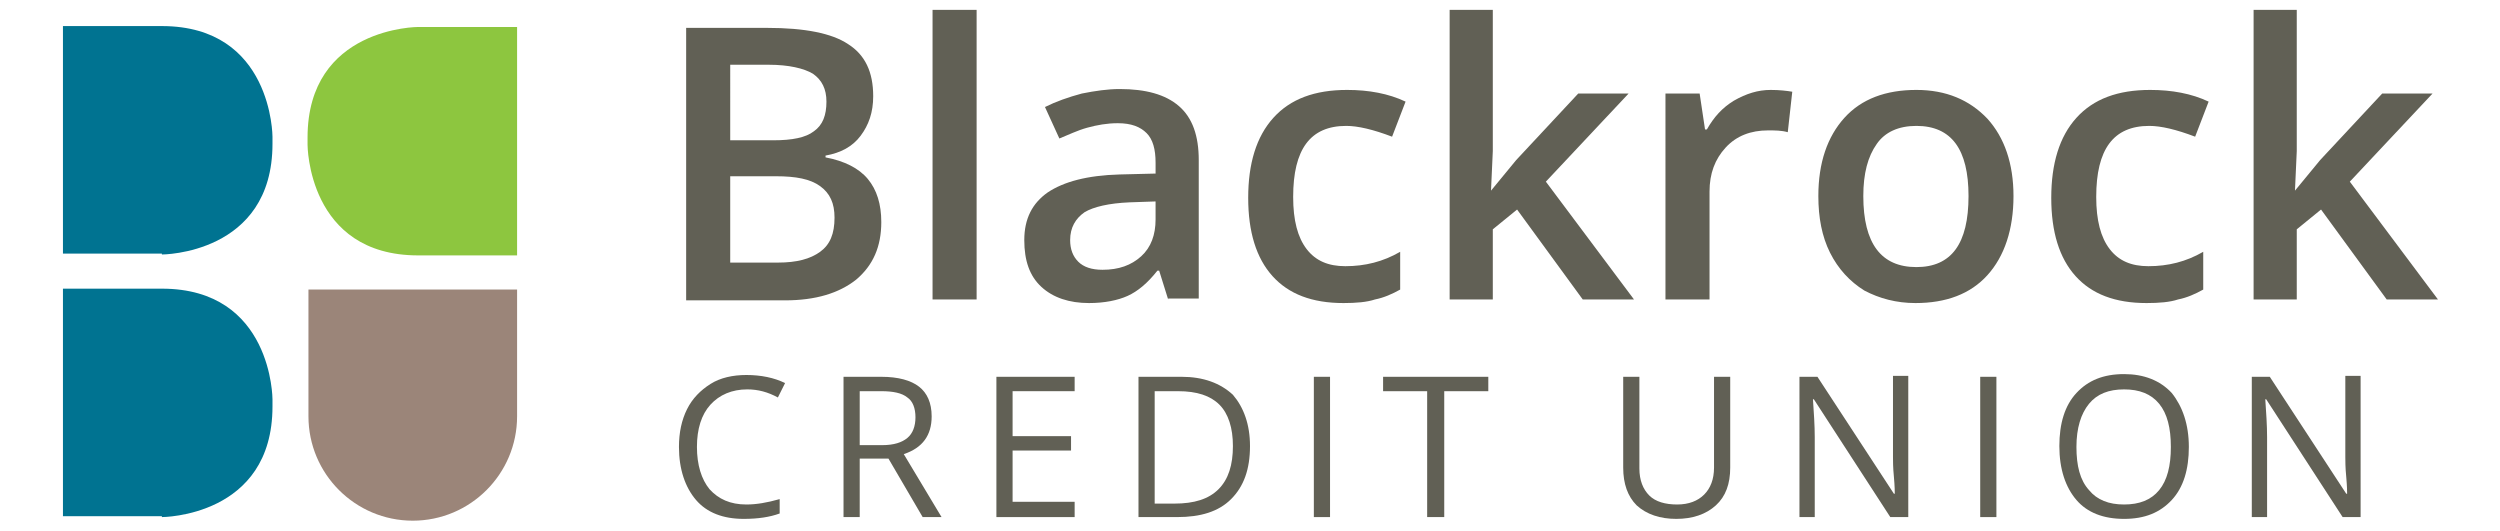
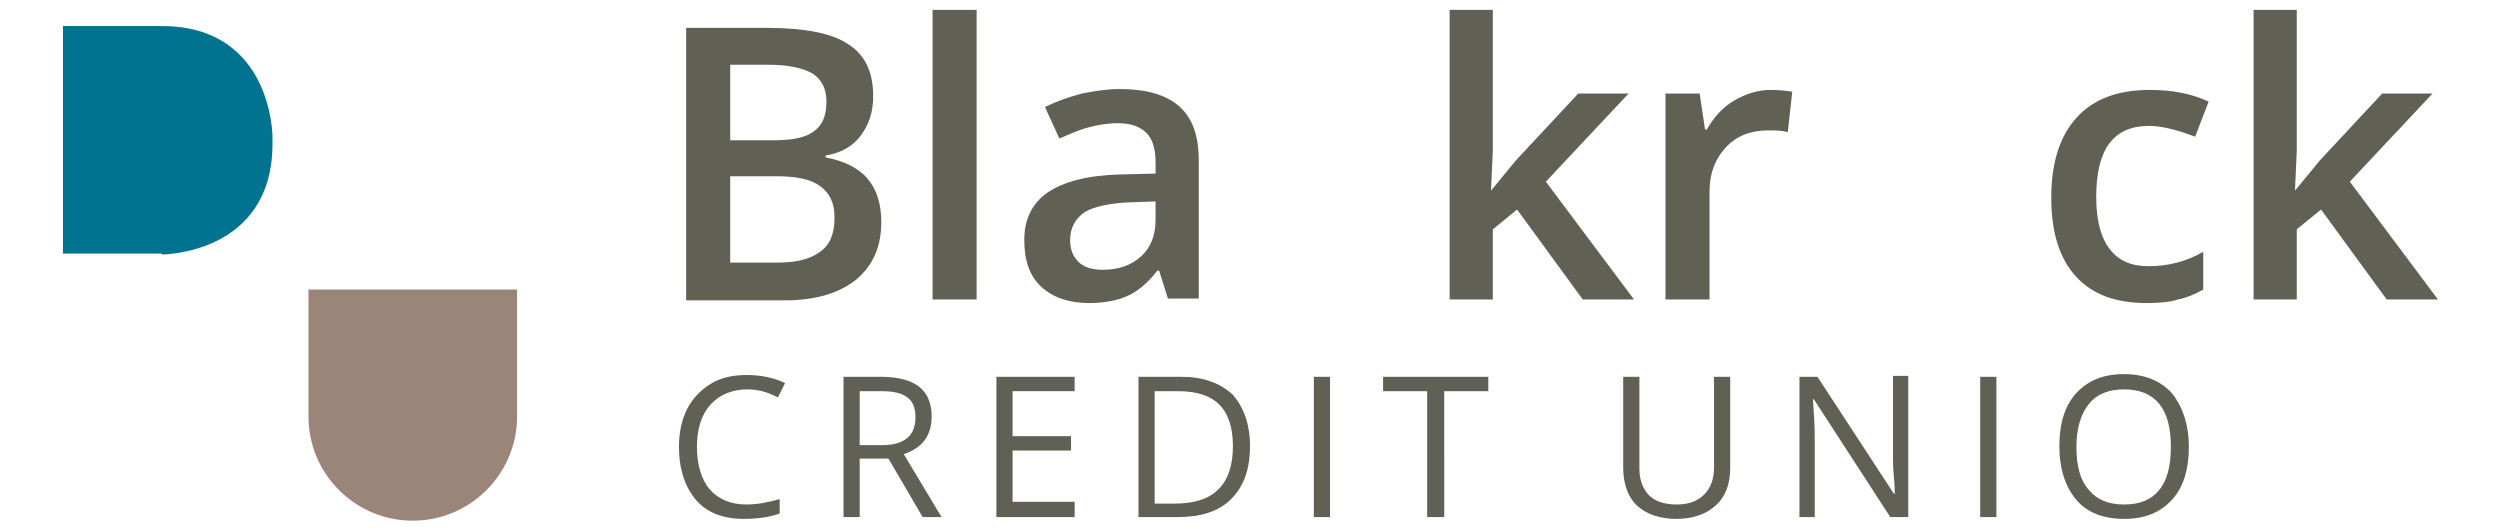
<svg xmlns="http://www.w3.org/2000/svg" version="1.1" id="Layer_1" x="0px" y="0px" width="278px" height="59px" viewBox="0 0 278 59" style="enable-background:new 0 0 278 59;" xml:space="preserve">
  <style type="text/css">
	.st0{fill:#8DC63F;}
	.st1{fill:#007391;}
	.st2{fill:#616055;}
	.st3{fill:#9B8579;}
</style>
  <g>
    <g>
-       <path class="st0" d="M46.5,3c0,0-12.3,0-12.3,12.3v0.8c0,0,0,12.3,12.3,12.3h11V3h-9.4H46.5z" />
      <path class="st1" d="M18,28.3c0,0,12.3,0,12.3-12.3v-0.8c0,0,0-12.3-12.3-12.3H7v25.3h9.4H18z" />
-       <path class="st1" d="M18,57.5c0,0,12.3,0,12.3-12.3v-0.8c0,0,0-12.3-12.3-12.3H7v25.3h9.4H18z" />
    </g>
    <g>
      <g>
        <path class="st2" d="M76.3,3.1h9c4.2,0,7.2,0.6,9,1.8c1.9,1.2,2.8,3.1,2.8,5.8c0,1.8-0.5,3.2-1.4,4.4c-0.9,1.2-2.2,1.9-3.9,2.2     v0.2c2.1,0.4,3.7,1.2,4.7,2.4c1,1.2,1.5,2.8,1.5,4.8c0,2.7-0.9,4.8-2.8,6.4c-1.9,1.5-4.5,2.3-7.9,2.3H76.3V3.1z M81.2,15.6H86     c2.1,0,3.6-0.3,4.5-1c1-0.7,1.4-1.8,1.4-3.3c0-1.4-0.5-2.4-1.5-3.1c-1-0.6-2.7-1-4.9-1h-4.3V15.6z M81.2,19.6v9.6h5.3     c2.1,0,3.6-0.4,4.7-1.2c1.1-0.8,1.6-2,1.6-3.8c0-1.6-0.5-2.7-1.6-3.5c-1.1-0.8-2.7-1.1-4.9-1.1H81.2z" />
        <path class="st2" d="M108.6,33.3h-4.9V1.1h4.9V33.3z" />
        <path class="st2" d="M129.9,33.3l-1-3.2h-0.2c-1.1,1.4-2.2,2.3-3.3,2.8c-1.1,0.5-2.6,0.8-4.3,0.8c-2.2,0-4-0.6-5.3-1.8     c-1.3-1.2-1.9-2.9-1.9-5.2c0-2.4,0.9-4.1,2.6-5.3c1.8-1.2,4.4-1.9,8-2l4-0.1v-1.2c0-1.5-0.3-2.6-1-3.3c-0.7-0.7-1.7-1.1-3.2-1.1     c-1.2,0-2.3,0.2-3.4,0.5c-1.1,0.3-2.1,0.8-3.1,1.2l-1.6-3.5c1.2-0.6,2.6-1.1,4.1-1.5c1.5-0.3,2.9-0.5,4.2-0.5     c2.9,0,5.1,0.6,6.6,1.9c1.5,1.3,2.2,3.3,2.2,6v15.4H129.9z M122.6,30c1.8,0,3.2-0.5,4.3-1.5c1.1-1,1.6-2.4,1.6-4.1v-2l-2.9,0.1     c-2.3,0.1-4,0.5-5,1.1c-1,0.7-1.6,1.7-1.6,3.1c0,1,0.3,1.8,0.9,2.4C120.5,29.7,121.4,30,122.6,30z" />
-         <path class="st2" d="M149.4,33.7c-3.5,0-6.1-1-7.9-3c-1.8-2-2.7-4.9-2.7-8.7c0-3.8,0.9-6.8,2.8-8.9c1.9-2.1,4.6-3.1,8.2-3.1     c2.4,0,4.6,0.4,6.5,1.3l-1.5,3.9c-2.1-0.8-3.8-1.2-5.1-1.2c-4,0-5.9,2.6-5.9,7.9c0,2.6,0.5,4.5,1.5,5.8c1,1.3,2.4,1.9,4.3,1.9     c2.2,0,4.2-0.5,6.1-1.6v4.2c-0.9,0.5-1.8,0.9-2.8,1.1C152,33.6,150.8,33.7,149.4,33.7z" />
        <path class="st2" d="M165.8,21.2l2.8-3.4l6.9-7.4h5.6l-9.2,9.8l9.8,13.1h-5.7l-7.3-10l-2.7,2.2v7.8h-4.8V1.1h4.8v15.7l-0.2,4.4     H165.8z" />
        <path class="st2" d="M196.9,10c1,0,1.8,0.1,2.4,0.2l-0.5,4.5c-0.7-0.2-1.4-0.2-2.2-0.2c-1.9,0-3.5,0.6-4.7,1.9     c-1.2,1.3-1.8,2.9-1.8,4.9v12h-4.9V10.4h3.8l0.6,4h0.2c0.8-1.4,1.7-2.4,3-3.2C194.2,10.4,195.5,10,196.9,10z" />
-         <path class="st2" d="M223.9,21.8c0,3.7-1,6.7-2.9,8.8c-1.9,2.1-4.6,3.1-8,3.1c-2.1,0-4-0.5-5.7-1.4c-1.6-1-2.9-2.4-3.8-4.2     c-0.9-1.8-1.3-3.9-1.3-6.3c0-3.7,1-6.6,2.9-8.7c1.9-2.1,4.6-3.1,8-3.1c3.3,0,5.9,1.1,7.9,3.2C222.9,15.3,223.9,18.2,223.9,21.8z      M207.2,21.8c0,5.3,2,7.9,5.9,7.9c3.9,0,5.8-2.6,5.8-7.9c0-5.2-1.9-7.8-5.8-7.8c-2,0-3.5,0.7-4.4,2     C207.7,17.4,207.2,19.3,207.2,21.8z" />
        <path class="st2" d="M238.7,33.7c-3.5,0-6.1-1-7.9-3c-1.8-2-2.7-4.9-2.7-8.7c0-3.8,0.9-6.8,2.8-8.9c1.9-2.1,4.6-3.1,8.2-3.1     c2.4,0,4.6,0.4,6.5,1.3l-1.5,3.9c-2.1-0.8-3.8-1.2-5.1-1.2c-4,0-5.9,2.6-5.9,7.9c0,2.6,0.5,4.5,1.5,5.8c1,1.3,2.4,1.9,4.3,1.9     c2.2,0,4.2-0.5,6.1-1.6v4.2c-0.9,0.5-1.8,0.9-2.8,1.1C241.3,33.6,240.1,33.7,238.7,33.7z" />
        <path class="st2" d="M255.2,21.2l2.8-3.4l6.9-7.4h5.6l-9.2,9.8l9.8,13.1h-5.7l-7.3-10l-2.7,2.2v7.8h-4.8V1.1h4.8v15.7l-0.2,4.4     H255.2z" />
      </g>
    </g>
    <g>
      <g>
        <path class="st2" d="M83.1,43.3c-1.7,0-3.1,0.6-4.1,1.7c-1,1.1-1.5,2.7-1.5,4.7c0,2,0.5,3.6,1.4,4.7c1,1.1,2.3,1.7,4.1,1.7     c1.1,0,2.3-0.2,3.7-0.6v1.6c-1.1,0.4-2.4,0.6-4,0.6c-2.3,0-4.1-0.7-5.3-2.1c-1.2-1.4-1.9-3.4-1.9-5.9c0-1.6,0.3-3,0.9-4.2     c0.6-1.2,1.5-2.1,2.6-2.8c1.1-0.7,2.5-1,4-1c1.6,0,3.1,0.3,4.3,0.9l-0.8,1.6C85.4,43.6,84.3,43.3,83.1,43.3z" />
        <path class="st2" d="M95.6,51v6.5h-1.8V41.9H98c1.9,0,3.3,0.4,4.2,1.1c0.9,0.7,1.4,1.8,1.4,3.3c0,2.1-1,3.5-3.1,4.2l4.2,7h-2.1     L98.8,51H95.6z M95.6,49.5h2.5c1.3,0,2.2-0.3,2.8-0.8c0.6-0.5,0.9-1.3,0.9-2.3c0-1-0.3-1.8-0.9-2.2c-0.6-0.5-1.6-0.7-2.9-0.7     h-2.4V49.5z" />
        <path class="st2" d="M119.5,57.5h-8.7V41.9h8.7v1.6h-6.9v5h6.5v1.6h-6.5v5.7h6.9V57.5z" />
        <path class="st2" d="M139,49.6c0,2.6-0.7,4.5-2.1,5.9c-1.4,1.4-3.4,2-6,2h-4.3V41.9h4.8c2.4,0,4.3,0.7,5.7,2     C138.3,45.3,139,47.2,139,49.6z M137.1,49.6c0-2-0.5-3.6-1.5-4.6c-1-1-2.5-1.5-4.6-1.5h-2.6v12.5h2.2c2.2,0,3.8-0.5,4.9-1.6     C136.6,53.3,137.1,51.7,137.1,49.6z" />
        <path class="st2" d="M146.1,57.5V41.9h1.8v15.6H146.1z" />
        <path class="st2" d="M160.5,57.5h-1.8v-14h-4.9v-1.6h11.7v1.6h-4.9V57.5z" />
        <path class="st2" d="M192.4,41.9V52c0,1.8-0.5,3.2-1.6,4.2c-1.1,1-2.6,1.5-4.4,1.5s-3.3-0.5-4.4-1.5c-1-1-1.5-2.4-1.5-4.2V41.9     h1.8v10.2c0,1.3,0.4,2.3,1.1,3c0.7,0.7,1.8,1,3.1,1c1.3,0,2.3-0.4,3-1.1c0.7-0.7,1.1-1.7,1.1-3V41.9H192.4z" />
        <path class="st2" d="M212.3,57.5h-2.1l-8.5-13.1h-0.1c0.1,1.5,0.2,2.9,0.2,4.2v8.9h-1.7V41.9h2l8.5,13h0.1c0-0.2,0-0.8-0.1-1.9     c-0.1-1-0.1-1.8-0.1-2.2v-9h1.7V57.5z" />
        <path class="st2" d="M220.2,57.5V41.9h1.8v15.6H220.2z" />
        <path class="st2" d="M243.4,49.7c0,2.5-0.6,4.5-1.9,5.9c-1.3,1.4-3,2.1-5.3,2.1c-2.3,0-4.1-0.7-5.3-2.1c-1.2-1.4-1.9-3.4-1.9-6     c0-2.5,0.6-4.5,1.9-5.9c1.3-1.4,3-2.1,5.3-2.1c2.2,0,4,0.7,5.3,2.1C242.7,45.2,243.4,47.2,243.4,49.7z M230.9,49.7     c0,2.1,0.4,3.7,1.4,4.8c0.9,1.1,2.2,1.6,3.9,1.6c1.7,0,3-0.5,3.9-1.6c0.9-1.1,1.3-2.7,1.3-4.8c0-2.1-0.4-3.7-1.3-4.8     c-0.9-1.1-2.2-1.6-3.9-1.6c-1.7,0-3,0.5-3.9,1.6C231.4,46,230.9,47.6,230.9,49.7z" />
-         <path class="st2" d="M262.6,57.5h-2.1L252,44.4h-0.1c0.1,1.5,0.2,2.9,0.2,4.2v8.9h-1.7V41.9h2l8.5,13h0.1c0-0.2,0-0.8-0.1-1.9     c-0.1-1-0.1-1.8-0.1-2.2v-9h1.7V57.5z" />
      </g>
    </g>
    <path class="st3" d="M34.3,32.2v14.1c0,6.4,5.2,11.6,11.6,11.6c6.4,0,11.6-5.2,11.6-11.6V32.2H34.3z" />
  </g>
</svg>